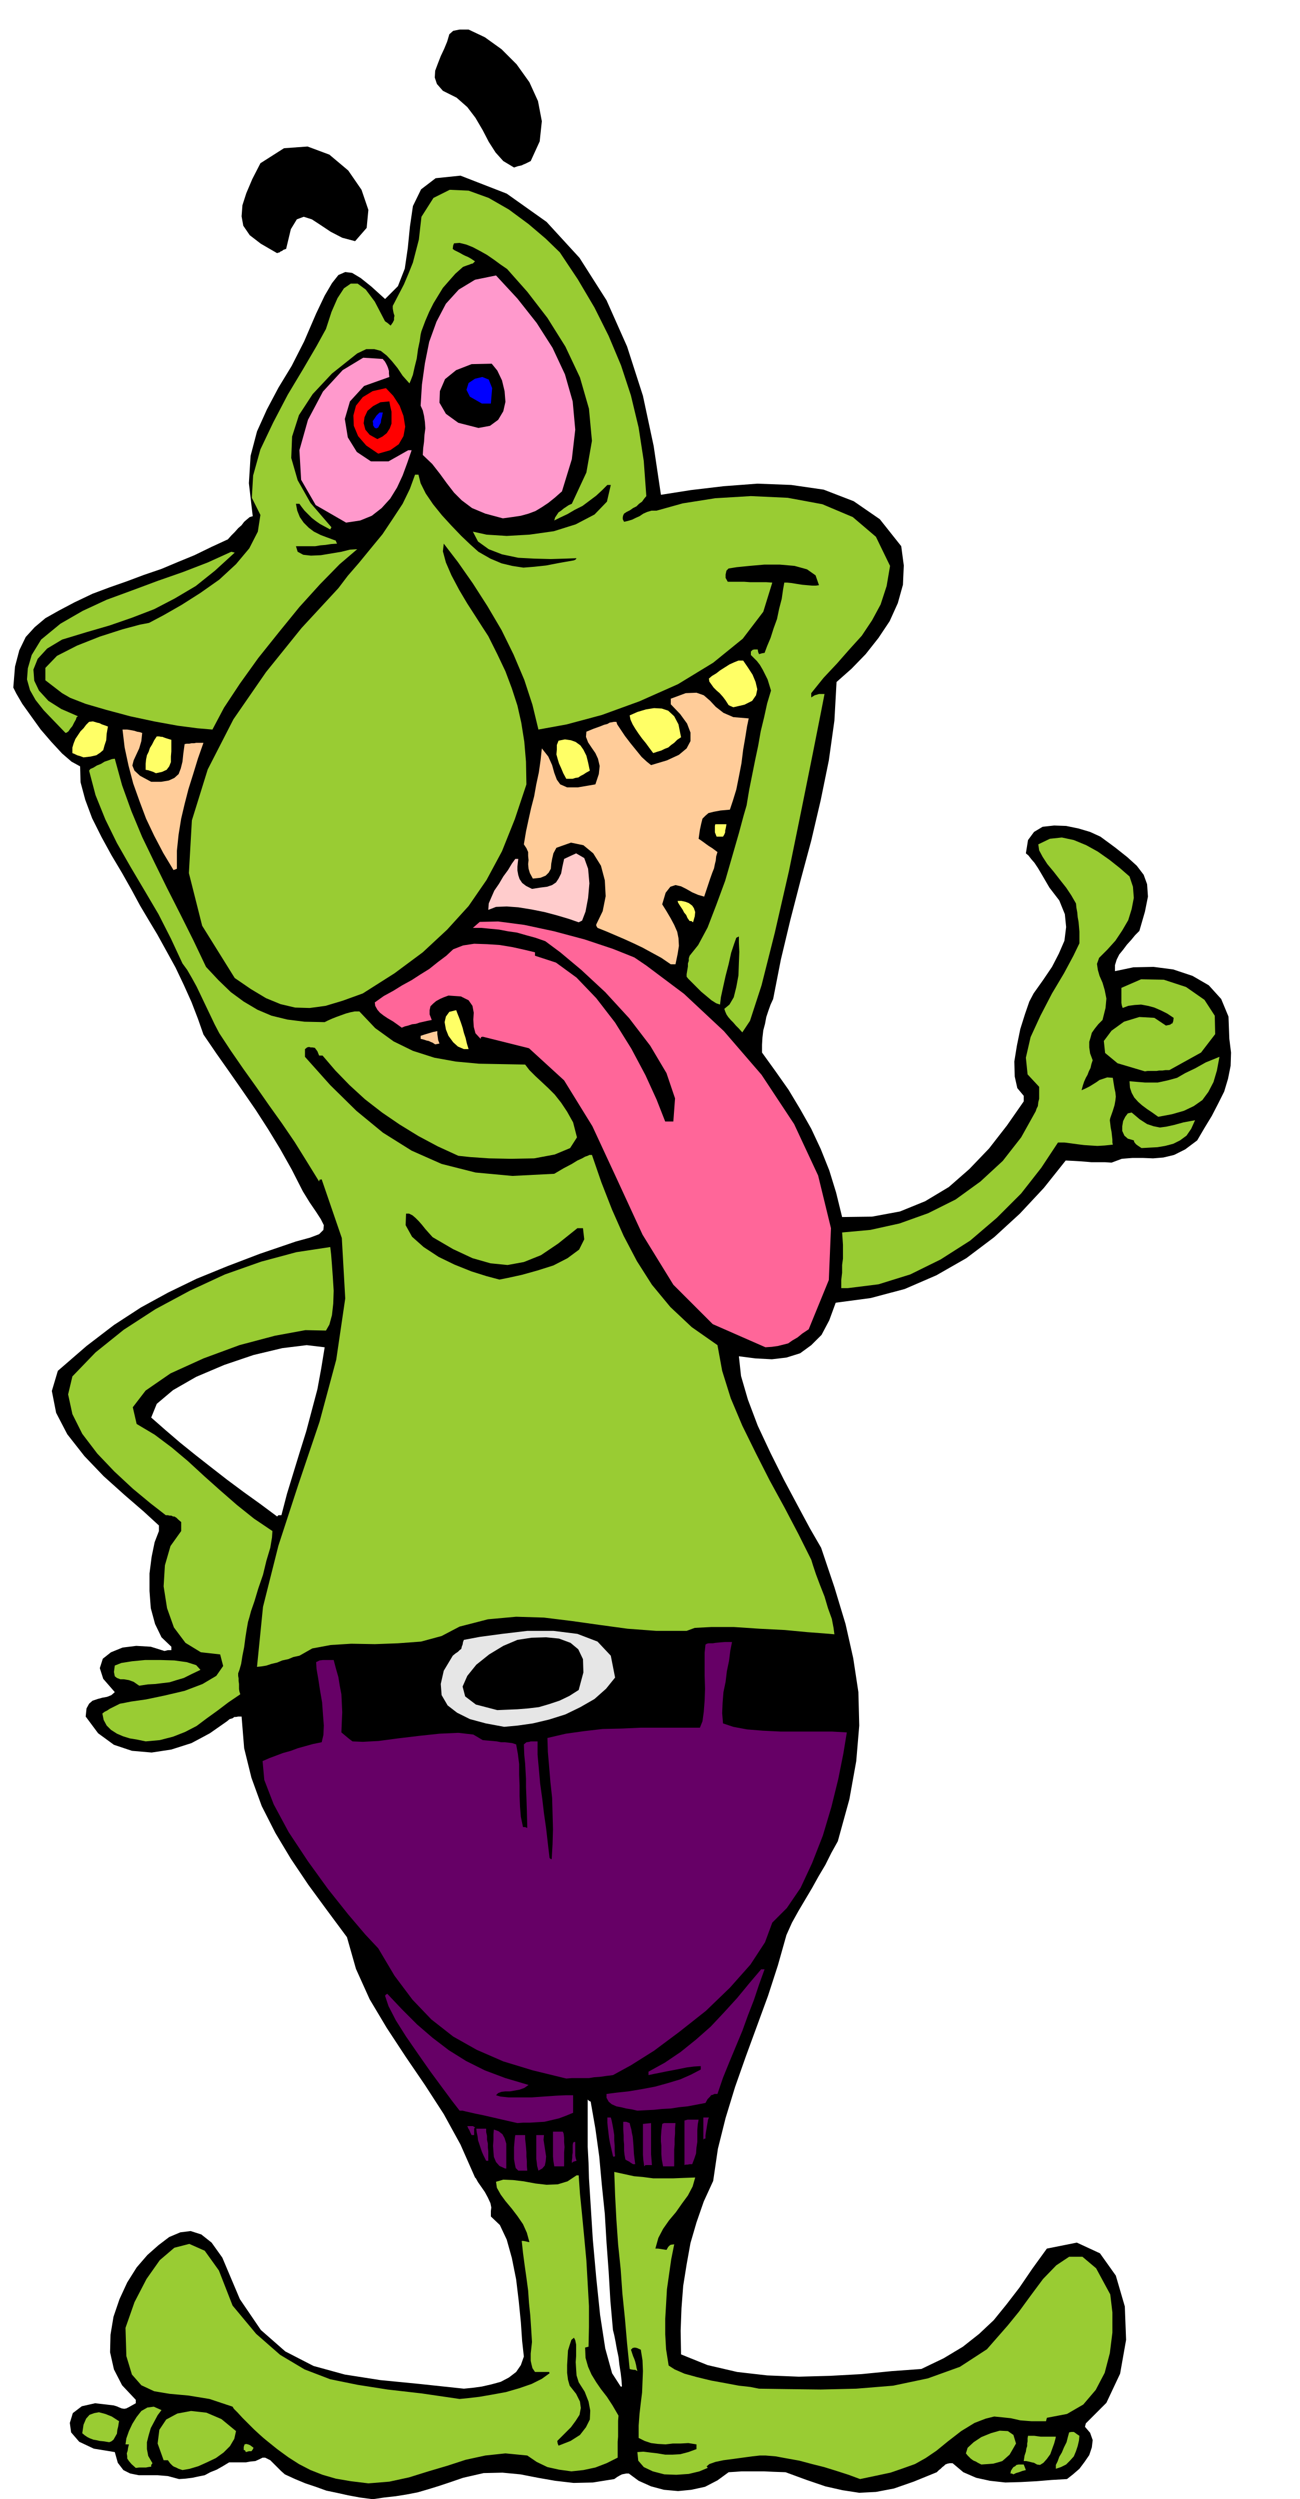
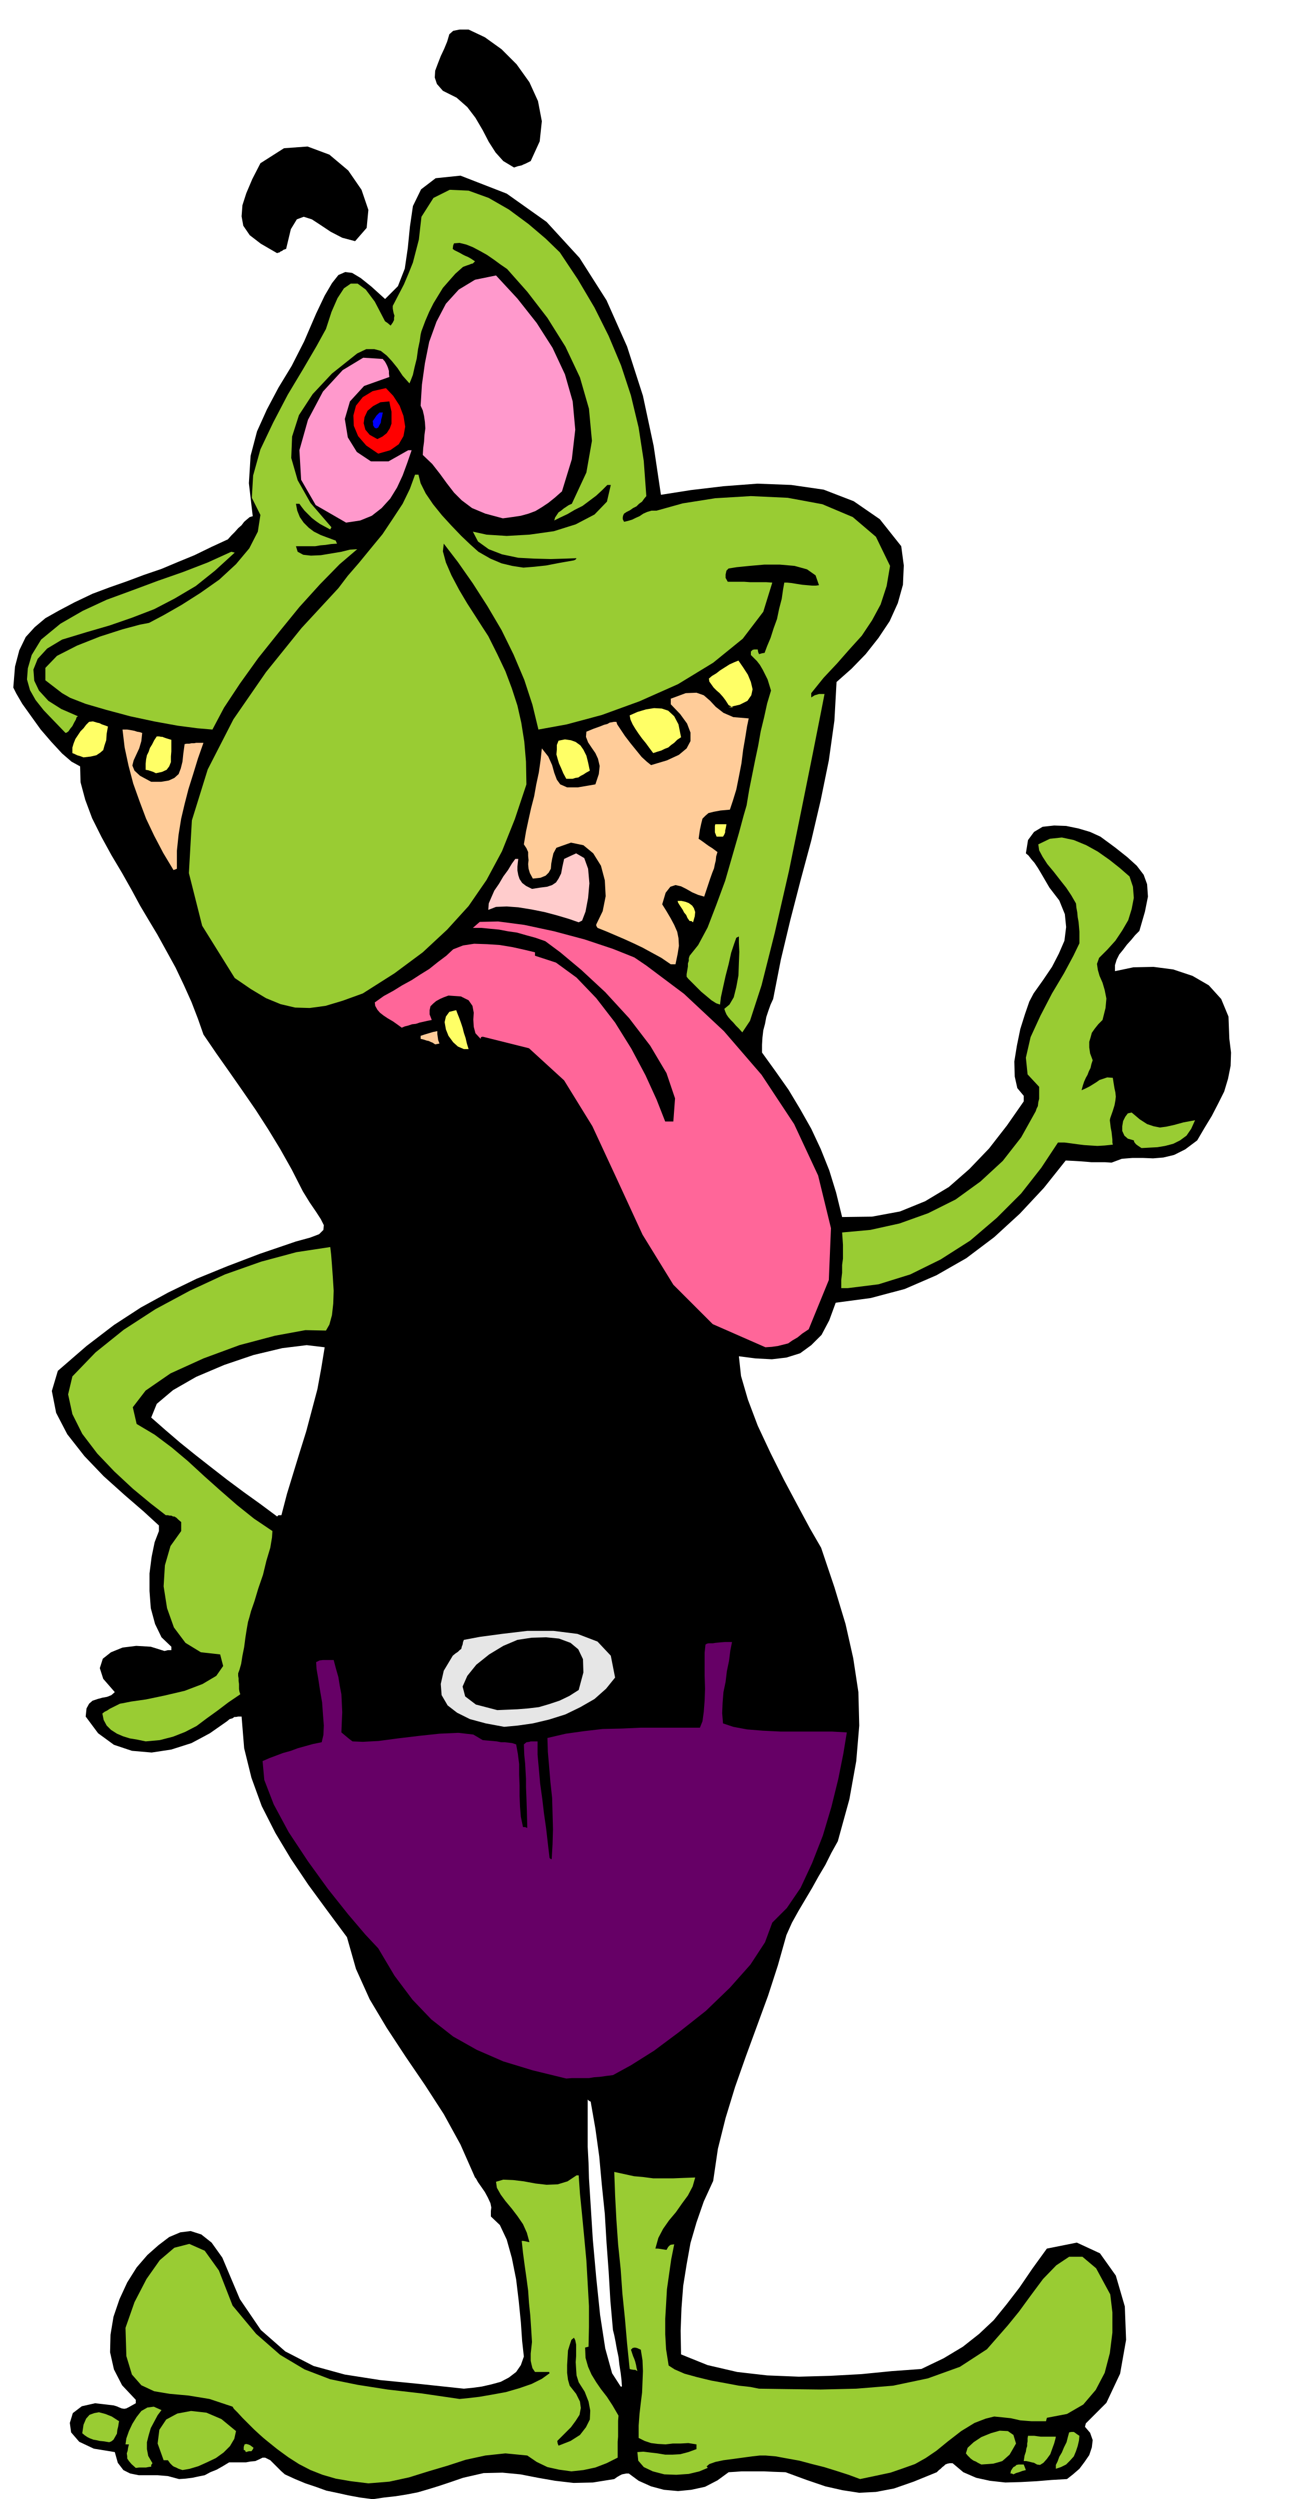
<svg xmlns="http://www.w3.org/2000/svg" width="490.455" height="942.733" fill-rule="evenodd" stroke-linecap="round" preserveAspectRatio="none" viewBox="0 0 3035 5834">
  <style>.brush1{fill:#000}.pen1{stroke:none}.brush2{fill:#9c3}.brush3{fill:#606}.brush6{fill:#ff6}.brush7{fill:#fc9}.brush11{fill:#00f}</style>
  <path d="m870 5834-30-4-27-5-27-6-24-5-25-9-24-8-24-10-24-11-9-8-6-6-7-7-6-6-6-6-6-3-6-3h-6l-8 4-9 4-11 1-11 2h-39l-15 9-14 8-15 6-13 7-15 3-14 3-16 2-15 1-26-7-24-2h-44l-20-4-16-8-13-17-7-25-49-8-34-16-19-22-3-22 7-23 21-16 31-7 43 5 7 2 7 3 5 2 6 1 5-1 6-3 7-4 9-5v-8l-32-34-19-37-9-40 1-41 7-42 14-41 18-39 22-35 25-29 26-23 25-19 26-11 24-3 25 8 24 19 25 35 41 97 49 72 57 50 66 34 73 20 83 13 92 9 103 11 20-2 22-3 22-5 22-6 19-10 17-13 11-16 7-20-4-36-3-44-5-50-6-50-10-50-12-43-16-34-21-20v-13l1-8-2-10-6-13-7-13-9-13-7-10-5-9-2-2-34-77-39-71-44-68-45-66-44-67-40-67-32-71-21-74-46-62-44-60-41-61-36-60-32-63-24-66-17-69-6-74h-8l-5 1h-4l-4 3-7 2-6 5-40 28-43 23-47 15-46 7-46-4-42-14-37-27-29-39 2-19 6-11 8-7 12-4 11-3 11-2 10-4 8-7-27-31-8-25 7-22 19-15 27-11 32-4 34 2 32 10 8-2h8v-8l-23-22-15-31-10-37-3-40v-41l5-39 7-34 10-26v-13l-36-33-44-38-49-44-45-47-40-51-26-50-10-51 14-47 67-58 64-49 63-41 64-35 66-32 71-29 76-29 85-29 33-9 21-8 10-10 1-11-7-14-11-17-15-22-16-26-26-51-27-48-28-46-29-45-31-45-30-43-31-44-30-44-13-37-15-39-18-40-19-40-22-40-21-38-21-35-19-32-20-37-22-39-25-42-23-42-22-44-16-43-11-41-1-37-20-11-22-19-25-27-25-29-23-32-20-28-14-24-7-14 4-49 10-38 15-31 21-23 25-21 32-18 36-19 42-20 40-15 40-14 40-15 41-14 38-16 39-16 39-19 39-18 8-9 8-8 8-9 8-7 6-8 7-6 6-5 7-2-9-77 4-64 15-57 23-51 27-51 31-51 29-57 28-65 20-42 17-29 15-19 16-7 16 2 20 12 25 20 32 29 30-30 16-41 7-48 5-50 7-48 19-39 34-26 58-6 108 42 93 66 77 84 63 99 48 108 37 115 25 117 17 114 70-11 76-9 79-6 79 3 76 11 70 27 61 42 50 63 6 45-2 45-12 43-19 42-26 39-30 38-33 34-35 31-5 90-13 93-19 93-22 94-25 93-24 93-22 92-18 92-6 13-5 14-5 15-3 16-4 15-2 17-1 17v18l31 43 31 44 27 45 26 46 22 47 20 50 16 52 14 57 70-1 65-12 59-24 55-33 48-42 46-48 42-54 39-56v-13l-15-18-6-27-1-35 6-37 8-39 11-35 10-29 10-19 22-31 21-31 16-31 13-30 4-32-3-30-13-32-23-30-7-12-7-12-7-12-6-10-8-12-7-8-7-9-6-5 5-31 14-19 20-12 27-3 28 1 29 6 27 8 24 11 34 25 29 23 22 20 16 21 8 22 2 29-7 35-13 45-10 10-9 11-10 11-9 12-9 11-6 12-4 13v14l43-9 47-1 46 6 45 15 38 22 29 32 17 41 2 52 4 32-1 31-6 30-9 30-14 28-15 29-17 28-17 29-28 21-26 13-25 6-24 2-24-1h-24l-25 2-24 9-15-1h-32l-11-1-13-1-16-1-20-1-51 64-56 60-60 55-65 49-70 40-74 32-79 21-82 11-15 41-18 34-24 24-26 19-32 10-34 4-38-2-39-5 5 46 16 55 23 61 30 64 31 62 32 60 29 54 26 45 31 92 26 86 18 80 12 79 2 78-7 83-16 89-27 98-15 27-14 28-16 27-15 27-16 27-16 27-15 27-13 29-20 71-23 71-26 71-26 71-25 71-22 72-18 72-11 75-22 48-17 49-14 48-9 50-8 50-4 52-2 53 1 55 62 25 69 16 70 8 74 3 73-2 73-4 71-7 69-5 52-25 45-27 38-30 34-32 30-37 30-39 30-44 34-47 70-14 54 25 37 52 21 72 3 78-14 79-32 68-48 48-1 4-1 4 12 14 6 17-2 17-6 18-11 16-12 16-15 13-14 11-35 2-36 3-37 2-36 1-36-4-32-7-30-13-25-21h-7l-5 1-5 2-3 3-4 3-4 4-4 3-5 5-54 22-46 16-42 8-39 2-39-6-40-9-44-15-49-18-28-1-22-1h-53l-14 1-16 1-26 19-29 15-32 7-31 3-33-3-30-8-29-13-23-17h-6l-5 1-5 1-4 2-7 4-7 5-50 8-45 1-43-5-40-7-41-8-42-4-44 1-48 11-29 10-27 9-26 8-24 7-26 5-25 4-27 3-27 4zm579-263h3l-1-15-2-17-3-19-2-18-4-19-3-17-3-15-3-12-6-68-4-68-5-68-4-67-7-68-6-66-9-65-11-63-4-2-3-3v110l1 19 1 19 1 36 4 63 5 80 8 89 9 87 12 78 16 58 20 31zM647 3540l3-3h7l13-50 15-49 15-49 15-48 13-49 13-49 9-49 8-49-42-5-57 7-67 16-68 23-66 28-54 31-38 32-13 32 33 29 35 30 36 29 37 29 36 28 39 29 39 28 39 29z" class="pen1 brush1" />
  <path d="m860 5797-41-5-35-6-31-9-28-11-27-14-25-16-26-19-26-21-6-5-9-8-13-12-13-13-14-14-11-12-9-9-3-5-54-18-49-8-44-4-36-6-30-14-22-25-13-43-2-66 21-60 28-54 31-44 34-29 35-9 36 16 33 46 32 82 55 66 56 49 57 34 60 23 64 13 70 11 79 9 89 13 20-2 26-3 29-5 33-6 31-9 29-10 24-12 18-13-1-3h-33l-6-9-2-8-2-9v-17l1-9 1-9 1-9-2-32-2-30-3-29-2-29-4-30-4-28-4-30-3-28h3l6 1 4 1 5 1-6-22-9-20-13-19-13-17-15-18-11-15-9-16-2-14 17-5 23 1 25 3 27 5 26 3 26-1 23-7 21-14h5l3 43 5 50 5 52 5 54 3 53 3 53v49l-1 46-4 1-4 1 1 24 6 21 8 18 11 18 11 16 14 18 13 20 14 24-1 12v37l-1 12v37l-26 13-26 10-28 6-28 3-29-4-27-6-25-12-22-15-51-5-47 5-46 10-43 14-44 13-45 14-46 10-49 4zm1148-10-27-10-28-9-29-9-28-7-30-8-28-5-27-5-24-2h-13l-18 2-22 3-22 3-23 3-19 4-14 5-7 6h2l1 3-19 8-25 6-29 2-28-1-27-7-21-10-13-15-2-20 14-1 16 2 17 2 18 3h17l18-1 19-5 19-7v-11l-19-3-18 1h-18l-17 2-18-1-16-2-15-5-14-7v-29l2-27 3-26 3-24 1-25 1-25-1-25-4-25-9-4-5-1-5 1-4 4 1 3 2 6 2 6 3 7 2 6 2 8 1 6 2 8-5-3h-4l-6-1-3-1-6-59-5-58-6-59-4-57-6-58-4-57-3-57-2-55 23 5 23 5 22 2 23 3h47l24-1 27-1-6 21-11 21-14 19-14 20-16 19-14 20-11 21-7 25h6l7 1 6 1 7 1 4-7 3-3 3-2 8-1-7 35-5 35-5 35-2 35-2 34v36l2 35 6 38 14 9 23 10 29 8 33 8 33 6 32 6 27 3 20 4 66 1 78 1 83-2 86-7 81-17 75-27 63-41 49-56 26-32 27-37 29-39 31-32 30-20h31l32 27 33 61 5 42v47l-6 48-12 46-21 40-29 34-38 22-47 9-1 4-1 4h-34l-26-2-22-5-19-2-20-2-20 5-26 10-31 19-31 24-27 22-25 17-25 14-28 10-29 10-33 7-38 8zm358-11-4-2h-3l1-6 3-5 3-4 4-2 3-3 5-1h12l2 5 3 8-8 2-8 3-7 2-6 3z" class="pen1 brush2" />
  <path d="m426 5766-9-3-6-3-5-2-3-2-6-6-5-7h-10l-14-39 4-32 16-24 26-14 32-6 36 4 35 15 34 28-4 18-10 17-15 15-18 13-21 10-20 9-20 6-17 3zm2039-3v-9l4-8 4-11 6-10 5-12 6-12 3-12 3-11 5-1h6l3 2 4 3 6 4-1 11-3 13-4 12-5 12-9 10-9 9-12 6-12 4zm-2148-2-10-9-6-7-4-6v-5l-1-7 2-6 1-7 2-8h-8l2-14 6-17 8-17 10-16 11-14 14-8 15-2 18 8-9 12-8 15-8 15-5 17-4 16v16l3 16 10 17-3 4v4l-7 1-5 1h-16l-8 1zm1974-8-8-4-5-3-5-2-3-2-4-3-3-3-4-4-4-5 4-13 14-13 18-12 22-9 21-6 19 1 13 9 6 20-8 14-7 12-9 8-8 7-10 3-11 3-13 1-15 1zm130 0-7-4-5-1-4-1-4-1-5-1h-6l2-13 3-9 1-7 2-6v-6l1-5v-7l1-6h15l7 1 8 1h35l-1 5-3 11-4 11-5 14-8 11-8 9-8 5-7-1zm-1847-29-2-4-3-1v-7l2-6 4-1 4 1 5 2 8 6-2 4-3 4h-6l-7 2z" class="pen1 brush2" />
  <path d="m1304 5709-2-5-1-6 17-17 15-15 11-15 9-14 3-16-2-15-9-18-15-19-4-14-2-16v-18l1-17 1-17 4-13 4-12 6-5 3 6 2 10v27l-1 14 1 16 1 15 5 16 14 22 9 23 4 21-1 21-9 18-14 18-22 14-28 11z" class="pen1 brush1" />
  <path d="m255 5701-12-2-10-1-9-2-6-1-8-3-6-3-6-4-6-5 3-20 6-14 8-9 11-4 11-2 15 4 15 6 17 11-1 5-1 7-2 8-1 9-4 7-4 7-5 4-5 2z" class="pen1 brush2" />
-   <path d="m1210 5067-6-6-2-9-2-12v-27l1-12 1-11 1-6h23v9l1 9 1 10 1 12v10l1 11v11l1 11h-21zm47 0-3-11-1-9-1-7v-56h18l-1 11 2 13 2 13 2 13-1 11-2 10-6 7-9 5zm-78-5-13-6-8-9-5-12-1-12-1-14 1-14v-13l1-11 11 4 9 7 5 9 4 13v58h-3zm125-5h-10l-2-12-1-11v-58h23l2 5 1 9v10l1 12-1 12v33h-13zm244 0-3-16-1-13v-19l-1-10v-11l1-14 2-16 4-2h27l-1 12v12l-1 13v13l-1 12v39h-26zm-44 0-2-14-1-13v-72l9-1 10-1v73l1 12 1 13h-15l-3 3zm-26-5-5-3-4-3-6-3-3-2-2-11-1-9v-15l-1-10v-11l-1-14v-18h7l8 3 2 8 2 7 1 7 2 9 1 10 1 13 1 18 3 24h-5zm120 2v-104l7-2h26l-2 11-1 13v28l-2 13-1 14-4 12-5 13h-6l-5 1h-4l-3 1zm-263-5v-6l1-6v-6l1-6v-18l1-5 2-2h3v32l1 6 2 6-7 2-4 3zm-200-5-6-12-4-9-3-9-3-9-3-9-1-9-2-9-1-9h23v8l2 9v9l2 9v9l1 9v22h-5zm296-11-4-18-3-13-2-11-1-8-1-9-1-8-1-11v-12h8l2 7 2 10 2 11 2 13v12l1 13v12l1 12-3 2-2-2zm211-38v-52h13l-2 5-1 6-1 6-1 6-1 6-1 6-1 7v7l-4 1-1 2zm-541-11-3-6-2-5-3-5-2-5h13l5 3-2 3v15h-6zm107-28-35-8-26-6-22-5-15-3-13-3-9-2-8-2h-7l-17-22-23-31-28-38-28-40-29-42-24-38-17-33-8-24 1-2 4-3 35 37 35 35 36 31 38 29 40 25 44 22 48 18 54 16-10 7-11 4-11 2-11 2h-11l-9 1-8 3-5 5 10 3 19 2h55l28-2 29-2 22-1h17v41l-17 7-16 6-17 4-17 4-17 1-16 1h-16l-14 1zm280-29-13-3-13-2-12-3-11-2-11-5-7-6-5-9v-9l23-3 28-3 30-5 32-6 29-8 30-9 25-11 23-12v-8l-16 1-16 2-15 3-15 3-16 3-15 3-15 3-14 3v-8l38-21 37-25 36-29 34-30 31-33 31-34 28-34 28-33h8l-13 36-12 36-14 36-13 36-15 36-15 36-15 37-13 38h-7l-4 2-4 1-2 3-6 6-5 9-21 4-21 4-20 2-19 3-20 1-19 2-20 1-19 1z" class="pen1 brush3" />
  <path d="m1322 4852-78-19-69-21-62-27-55-31-51-40-44-46-42-56-38-64-30-32-40-47-47-59-47-65-45-68-35-65-22-57-4-44 16-7 16-6 16-6 18-5 16-6 18-5 18-5 20-4 4-17 1-22-2-26-2-28-5-29-4-26-4-23-1-16 8-4 8-1h25l5 19 6 21 3 19 4 21 1 20 1 22-1 22-1 25 6 5 6 5 6 5 8 6 24 1 37-2 45-6 50-6 47-5 44-2 35 4 22 13 11 1 12 1 10 1 10 2h9l9 1 8 1 9 3 4 22 3 24v25l1 25v24l1 25 2 24 5 24h5l5 2-1-40-1-31-1-24v-19l-1-18-1-18-2-20-1-25 6-5 7-1 3-1h16v31l3 33 3 34 5 36 4 34 5 35 4 35 4 34 2 2 3 1 2-35 1-35-1-37-1-36-4-37-3-36-3-35-1-32 43-10 43-6 43-5 45-1 43-2h139l6-15 3-22 2-26 1-28-1-31v-53l2-19 3-2 4-1h10l6-1 10-1 12-1h17l-4 20-3 24-5 24-3 25-5 24-2 25-1 24 2 24 24 8 32 6 37 3 41 2h120l35 2-8 49-12 60-16 65-20 67-25 64-27 58-32 47-34 34-17 46-34 52-48 54-56 54-62 49-59 44-54 34-42 23-16 2-14 2-14 1-12 2h-40l-13 1z" class="pen1 brush3" />
  <path d="m340 4065-19-4-18-3-16-5-14-6-14-9-10-10-7-13-3-15 5-4 6-3 6-4 6-3 6-3 6-3 6-3 6-1 20-4 35-5 43-9 47-11 42-16 32-19 16-23-7-27-45-5-36-22-27-36-16-45-8-51 3-49 13-45 25-35v-21l-7-6-4-4-5-3h-3l-4-2h-4l-4-1h-5l-36-28-41-34-43-40-40-42-35-46-23-46-10-46 10-42 54-56 66-53 74-48 80-43 82-38 85-30 82-22 79-12 2 17 2 25 2 28 2 32-1 30-3 27-6 22-8 14-48-1-71 13-83 22-84 31-77 35-58 40-30 39 9 39 42 25 40 30 38 32 38 35 37 33 39 34 40 32 43 29-1 15-4 24-9 30-8 33-11 32-9 30-8 23-4 15-3 10-3 17-3 19-3 23-4 20-3 19-4 14-3 8v6l1 6v6l1 7v12l1 6 2 6-28 19-25 19-25 18-24 18-27 14-28 11-31 8-33 3z" class="pen1 brush2" />
  <path d="m665 4059-2-12-1-12-2-13v-13l-1-13 1-12 1-10 4-8 1 21 2 19 1 14 2 12 1 9 1 7 1 5 1 4-5 1-5 1z" class="pen1 brush1" />
  <path d="m1177 4031-43-8-37-10-30-15-22-17-14-24-2-26 7-31 21-35 6-5 6-4 4-4 4-3 1-5 2-5 1-6 2-5 37-7 52-7 59-7h61l56 7 47 18 31 33 10 51-21 26-27 24-33 19-35 17-38 12-38 9-35 5-32 3z" class="pen1" style="fill:#e6e6e6" />
  <path d="m1161 3992-50-13-25-19-6-23 11-25 21-26 30-24 33-20 33-14 33-5 34-1 30 3 27 10 18 15 11 23 1 31-11 41-22 14-23 11-24 8-24 7-25 3-25 2-24 1-23 1z" class="pen1 brush1" />
-   <path d="m325 3935-13-9-11-4-12-2h-8l-8-3-5-4-2-10 2-15 15-6 25-4 31-3h35l33 1 29 4 22 7 10 11-21 10-18 9-17 5-16 5-17 2-16 2-18 1-20 3zm275-44 14-140 36-143 47-144 49-145 39-145 21-143-8-141-47-137-5 1-1 4-29-47-28-45-30-44-30-42-30-43-30-42-29-42-27-41-11-21-10-21-11-23-10-21-11-23-11-20-11-19-11-15-27-58-29-57-33-56-32-54-32-56-27-55-23-57-15-57 3-4 7-3 8-5 10-4 8-5 9-3 8-3 7-1 17 62 22 61 25 60 29 60 29 59 31 61 30 60 30 63 29 31 29 28 30 22 32 19 33 14 37 9 40 5 47 1 8-4 9-4 10-4 11-4 11-4 11-3 10-2h11l37 39 43 31 45 22 50 16 50 9 54 5 53 1 55 1 10 13 14 14 14 13 16 15 15 15 15 19 14 21 14 25 9 35-16 25-36 15-48 9-54 1-51-1-44-3-28-3-48-22-45-24-44-27-41-28-40-31-36-33-33-34-30-35h-8l-4-10-6-8-6-1h-4l-3-1h-1l-4 1-5 4v18l59 66 61 60 62 51 67 42 70 31 79 20 86 8 98-5 22-13 19-10 13-8 11-5 7-4 6-2 4-2h6l22 64 25 64 27 61 31 59 35 55 43 52 50 47 60 42 11 60 20 64 27 64 32 65 32 63 35 64 32 61 30 60 4 13 7 21 9 24 11 28 8 27 9 25 4 21 2 15-23-2-40-3-53-5-59-3-60-4h-52l-39 2-19 7h-71l-67-5-66-9-64-9-65-8-65-2-66 6-66 17-42 22-48 13-54 4-54 2-55-1-48 3-43 8-30 17-14 3-12 5-14 3-12 5-13 3-12 4-12 2-10 1z" class="pen1 brush2" />
  <path d="m1787 3145-123-54-92-92-72-117-59-128-58-125-66-107-82-75-108-27-4 1-1 4-12-13-4-15-1-17 1-16-3-16-9-13-18-9-29-2-11 4-9 4-9 5-7 6-6 6-2 9v10l5 13-10 2-9 2-9 2-9 3-9 1-9 3-8 2-7 3-11-8-10-7-12-7-9-6-9-7-6-7-5-9-1-8 21-15 22-12 21-13 22-12 20-13 21-13 20-16 20-15 16-15 23-9 26-4 30 1 30 2 30 5 27 6 25 6v8l49 16 48 35 46 48 44 57 38 61 33 62 26 57 20 51h19l4-54-20-59-38-64-49-64-56-61-56-52-49-41-35-26-23-8-22-6-21-6-21-3-21-4-21-2-20-2h-20l16-14 43-1 61 8 70 15 71 19 66 22 50 20 28 19 88 66 93 87 88 102 76 115 56 120 30 123-5 121-47 115-15 10-11 9-12 7-10 7-12 3-12 3-14 2-15 1z" class="pen1" style="fill:#f69" />
  <path d="M1979 3007h-15v-19l2-17v-18l2-15v-32l-1-15-1-14 66-6 68-15 67-24 64-32 58-42 52-48 43-55 34-61 2-6 3-6 1-9 2-8v-28l-27-29-4-39 11-48 23-50 27-52 28-47 22-41 14-29v-27l-1-12-1-11-2-11-1-11-2-11-1-10-11-19-12-18-15-19-14-18-15-18-11-17-8-15-2-14 27-13 28-3 28 6 29 12 27 15 27 19 24 19 23 20 8 24 2 26-5 26-8 26-14 24-16 24-19 21-19 19-5 14 2 14 4 14 7 16 5 17 4 20-2 22-7 28-10 10-8 10-7 10-3 11-3 10v13l2 14 6 16-3 9-2 9-4 8-3 8-4 7-4 9-3 9-3 11 9-4 10-5 8-5 8-5 7-5 9-3 9-3 13 1 2 13 2 12 2 9 1 10-1 9-2 11-4 13-6 17-1 5 1 8 1 9 2 10 1 9 1 9v7l1 5-19 2-17 1-16-1-15-1-16-2-15-2-15-2h-15l-39 59-47 60-57 57-62 53-69 44-71 35-74 23-72 9z" class="pen1 brush2" />
  <path d="m1166 2987-30-8-35-11-40-16-37-18-35-23-27-24-15-27 1-27h7l8 4 7 6 8 8 7 8 8 10 8 9 9 10 48 28 45 21 42 12 40 4 38-7 40-16 40-27 45-36h13l3 26-12 24-27 20-33 17-38 12-36 10-32 7-20 4z" class="pen1 brush1" />
  <path d="m2665 2680-9-6-4-3-4-5-1-4-14-4-8-7-5-11v-11l2-12 5-10 6-8 9-2 19 16 17 11 15 5 15 3 15-2 18-4 22-6 27-5-9 20-11 16-15 11-16 8-19 5-18 3-19 1-18 1z" class="pen1 brush2" />
-   <path d="m2704 2607-14-10-12-8-12-9-9-8-9-10-6-11-4-12-1-15 36 3h30l23-5 22-6 19-11 23-11 25-14 32-13-6 32-8 27-12 23-14 19-20 14-23 11-28 8-32 6zm-31-106-64-19-29-24-3-28 18-24 29-21 36-11 35 2 27 18 5-1 5-1 2-2 3-1 2-5 1-8-15-10-14-7-16-7-15-4-16-3-15 1-15 2-13 5-2-6-1-6v-35l46-20 53 1 52 17 43 30 24 37 1 43-33 43-74 41h-9l-7 1h-8l-6 1h-21l-6 1z" class="pen1 brush2" />
  <path d="m1083 2449-14-6-11-10-11-15-6-15-3-17 3-13 8-11 16-4 3 8 4 10 4 11 4 12 3 12 4 12 3 13 4 13h-11z" class="pen1 brush6" />
  <path d="m1016 2438-6-4-5-2-4-2-5-1-6-2-8-2v-7l9-3 10-3 10-3 10-2v7l1 7 1 7 3 8-5 1-5 1z" class="pen1 brush7" />
  <path d="m1733 2410-8-9-7-7-6-7-6-6-6-7-4-6-3-7-2-6 12-10 10-17 6-24 5-27 1-29 1-26-1-22v-14l-6 3-5 14-7 21-6 27-7 27-6 27-5 23-2 17-9-3-11-7-12-10-12-10-12-12-10-10-8-8-4-5v-6l1-6 1-6 1-6v-7l2-6v-6l2-6 20-25 22-41 20-52 21-57 17-59 15-52 11-41 7-24 6-36 7-35 7-35 7-33 6-34 8-33 7-32 9-30-4-13-4-13-6-12-5-10-7-12-7-9-8-8-6-6v-8l4-4 4-1h8l1 6 2 5 7-2 6-1 6-16 8-19 7-22 8-22 5-24 6-23 3-21 3-17h7l10 1 12 2 13 2 11 1 12 1h9l7-1-8-23-20-14-29-8-34-3h-37l-34 3-30 3-19 3-5 5-2 9v8l5 9h38l14 1h38l14 1-21 68-48 63-69 56-82 50-90 40-88 32-82 22-66 12-14-58-19-58-25-59-28-57-33-56-34-53-35-50-33-43-2 18 7 26 13 30 18 34 19 32 20 31 16 25 13 20 21 42 19 40 15 40 13 40 9 40 7 44 4 47 1 53-27 81-30 75-36 67-42 61-50 55-57 53-66 49-74 47-47 17-40 12-37 5-34-1-34-8-34-14-35-21-38-26-76-122-31-123 7-123 37-119 60-117 76-110 83-103 86-93 22-29 26-30 27-33 28-34 24-36 23-35 17-35 12-33h8l5 20 12 24 17 25 21 26 22 24 23 24 21 20 19 17 28 16 26 11 25 6 26 4 25-2 28-3 31-6 34-6 4-2 2-3-27 1-33 1-38-1-38-2-38-8-31-12-25-18-12-23 32 7 47 3 53-3 57-8 51-16 44-23 29-30 9-39h-8l-12 12-14 13-16 12-16 12-18 9-17 10-17 8-14 7 2-7 4-6 4-6 6-4 6-5 6-4 6-4 7-3 34-73 13-74-7-75-21-73-34-72-42-67-47-61-47-53-16-11-15-11-16-11-16-9-17-9-15-6-16-4-13 1-2 5-1 8 4 3 6 3 6 3 7 4 6 3 7 3 7 4 9 6-2 2-3 3-4 1-5 2-6 2-8 3-18 16-15 17-14 16-11 18-11 18-10 20-9 21-9 24-2 8-2 15-4 19-3 22-5 20-4 18-5 13-3 7-16-18-12-18-13-16-12-13-14-11-15-4h-19l-21 10-59 47-45 48-32 49-16 50-2 50 15 52 30 53 49 57-1 1-2 4-13-7-11-6-10-7-9-7-9-9-8-8-7-9-5-7h-8l3 16 6 15 9 13 12 12 12 9 16 8 16 6 19 7 1 3 2 4-14 1-13 2-12 1-12 2h-45l4 13 13 7 18 2 23-1 24-4 24-4 20-5 17-1-41 35-46 47-48 53-48 59-48 60-43 60-37 56-27 51-35-3-46-6-55-10-56-12-56-15-48-14-36-14-19-11-39-30v-29l27-28 47-24 53-21 53-17 41-11 21-4 34-18 42-24 44-28 44-31 39-36 31-37 20-39 6-39-20-40 3-52 17-61 30-63 34-65 36-60 31-53 22-40 13-40 14-32 15-23 16-11h16l19 14 21 28 24 46 6 4 7 6 5-7 3-6v-5l1-5-2-6-1-5-1-6v-6l13-25 13-25 11-26 10-25 7-27 7-27 3-27 3-26 28-44 38-19 44 2 47 17 47 27 46 34 40 34 33 32 42 63 39 66 33 66 29 69 23 70 18 75 12 78 6 82-5 6-5 7-7 5-6 6-8 4-7 5-8 4-6 4-2 4-1 4v5l3 6 9-2 10-3 8-4 9-4 9-6 9-4 10-3h12l61-17 76-12 83-5 86 4 81 15 71 30 54 46 33 68-8 47-14 43-20 37-24 36-29 32-29 33-31 33-29 36v10l8-5 7-2 3-1h13l-8 41-19 96-26 129-30 147-33 144-31 123-27 83-18 27z" class="pen1 brush2" />
  <path d="m1566 2251-22-15-22-12-22-12-21-10-22-10-21-9-21-9-20-8-3-5v-3l15-31 7-35-2-37-9-34-18-29-23-19-29-6-34 12-7 13-3 13-2 11-1 12-5 9-7 7-12 5-18 2-7-13-3-10-1-11 1-9-1-10v-9l-4-9-6-9 5-30 6-28 6-27 7-27 5-28 6-28 4-28 3-28 15 19 9 20 5 18 6 16 8 11 16 7h25l41-7 8-24 2-19-4-17-6-13-9-13-8-12-5-13 1-12 17-7 14-5 10-4 8-2 5-3 5-1 5-1h6l2 6 8 12 10 15 13 17 13 16 13 16 12 11 10 8 37-11 28-13 18-15 9-17v-20l-8-21-16-22-22-23v-13l35-13 25-1 17 6 15 13 13 14 18 14 23 10 36 3-4 19-4 25-5 29-4 32-6 31-6 30-8 26-7 21-22 2-16 3-12 3-7 6-7 7-3 12-3 14-3 21 6 4 7 5 4 3 7 5 8 5 12 9-3 10-1 10-2 8-2 10-4 10-5 14-6 18-8 24-14-4-14-6-14-8-12-6-13-3-12 4-11 14-8 27 10 16 10 17 8 15 7 16 3 15 1 18-3 19-5 24h-11z" class="pen1 brush7" />
  <path d="m1351 2153-23-8-27-8-30-8-30-6-31-5-27-2-25 1-18 7 1-15 6-14 7-16 11-16 10-17 11-15 9-15 8-11h7l-1 8-1 10v9l2 11 3 9 6 9 9 7 14 7 19-3 16-2 12-4 9-6 6-9 6-12 3-16 4-18 28-13 19 11 9 25 3 34-3 34-6 32-8 21-8 4z" class="pen1" style="fill:#fcc" />
  <path d="m1610 2150-5-7-3-7-5-6-3-6-4-6-4-6-3-5-1-4h9l9 2 8 3 8 6 4 6 3 9-1 10-4 14-4-3h-4z" class="pen1 brush6" />
  <path d="m405 2031-24-40-21-40-19-40-15-40-15-42-11-42-9-42-5-42h11l6 1 6 1 5 1 6 2 6 1 6 2-2 19-5 17-7 15-6 13-3 12 5 12 13 12 26 14h23l18-3 13-6 10-9 5-13 4-16 2-19 3-22 5-1h6l5-1h6l5-1h17l-13 37-11 36-11 35-9 35-8 34-6 37-4 38v42l-5 2-3 1z" class="pen1 brush7" />
  <path d="m1673 1953-4-10v-15l1-4h26l-1 6-1 5-1 4v4l-2 5-3 5h-15zm-351-135-7-13-5-12-5-11-3-10-3-11 1-11v-11l4-10 15-3 14 2 11 4 11 8 7 10 7 14 4 16 4 19-9 5-6 4-6 3-6 4-7 1-6 2h-15zm-958-13-6-3-6-2-6-2-6-1v-14l1-10 2-10 4-8 3-9 5-8 5-10 6-9h5l5 1h3l5 2 6 2 10 3v27l-1 12v13l-4 10-6 8-11 5-14 3zm-169-37-8-3-7-2-6-3-5-2v-13l3-10 4-10 6-9 6-9 7-7 6-8 7-7 9-1 10 3 5 1 6 3 6 2 8 3-3 17-1 15-4 12-3 11-7 6-9 6-13 3-17 2zm1330-10-9-12-8-11-9-11-8-11-8-12-6-10-5-11-2-10 18-8 20-6 19-3 18 1 15 5 14 13 10 19 6 30-9 6-7 7-7 5-7 6-8 3-8 4-10 3-9 3z" class="pen1 brush6" />
  <path d="m153 1711-27-28-24-25-19-24-13-23-7-25 2-26 9-31 22-36 45-37 52-30 56-26 60-22 59-22 60-21 57-22 55-25 4 1 4 1-46 42-45 36-49 29-48 25-52 20-52 18-55 16-56 17-35 21-22 24-10 25 2 26 11 23 22 24 30 19 39 17-3 2-2 6-4 7-4 8-5 6-4 6-4 3-3 1z" class="pen1 brush2" />
-   <path d="m1712 1651-7-3-4-2-7-11-6-8-8-9-7-6-7-7-5-7-5-7-1-7 7-6 10-6 9-7 11-7 11-7 11-5 10-4h11l11 16 11 17 7 17 4 17-3 14-9 13-18 9-26 6z" class="pen1 brush6" />
+   <path d="m1712 1651-7-3-4-2-7-11-6-8-8-9-7-6-7-7-5-7-5-7-1-7 7-6 10-6 9-7 11-7 11-7 11-5 10-4l11 16 11 17 7 17 4 17-3 14-9 13-18 9-26 6z" class="pen1 brush6" />
  <path d="m808 1220-71-41-34-59-4-69 20-71 35-66 46-50 48-29 46 3 1 2 3 3 3 5 3 6 2 5 2 7v6l1 8-59 21-33 36-12 41 7 43 21 34 33 22h41l46-26h8l-10 29-11 30-13 28-16 26-20 22-23 18-27 11-33 5zm366-10-41-11-31-13-24-18-18-18-17-22-16-22-18-23-22-21 1-16 2-15 1-16 2-15-1-15-2-14-3-13-5-11 3-49 7-50 10-50 17-47 22-42 30-33 38-23 49-10 50 54 45 57 37 58 29 62 18 63 6 66-8 69-23 75-17 15-15 12-15 10-15 9-16 6-18 5-20 3-22 3z" class="pen1" style="fill:#f9c" />
  <path d="m883 1059-28-19-19-22-10-24-1-24 6-23 16-20 23-14 31-7 17 18 15 23 9 24 4 25-4 22-11 19-20 14-28 8z" class="pen1" style="fill:red" />
  <path d="m881 1025-18-10-10-12-4-15 2-14 7-15 13-11 17-9 21-2 2 11 3 13v28l-4 11-7 11-10 8-12 6z" class="pen1 brush1" />
  <path d="m875 999-4-6v-5l-1-5 3-4 6-9 7-7h8l-1 3-1 6-2 7-1 8-3 5-3 6-4 2-4-1z" class="pen1 brush11" />
-   <path d="m1117 999-47-12-29-21-15-26 1-27 12-28 26-21 36-14 47-1 13 16 11 23 6 25 2 25-5 22-12 20-19 14-27 5z" class="pen1 brush1" />
-   <path d="m1125 942-28-16-8-16 5-16 15-10 17-4 15 6 8 20-3 36h-21z" class="pen1 brush11" />
  <path d="m647 591-38-22-26-20-15-22-4-22 2-26 9-28 14-33 19-37 55-35 55-4 51 19 44 37 31 45 16 47-4 42-27 31-30-8-27-14-24-16-20-13-19-6-16 6-14 23-11 46-6 2-4 3-3 1-2 2-4 1-2 1zm553-200-25-15-18-20-16-25-14-27-17-29-19-25-25-22-32-16-14-16-5-15 1-16 6-16 7-18 8-17 7-17 5-17 9-8 10-2 5-1h21l38 18 39 28 35 35 30 42 20 44 9 47-5 47-21 46-6 3-6 3-5 2-4 2-9 2-9 3z" class="pen1 brush1" />
</svg>